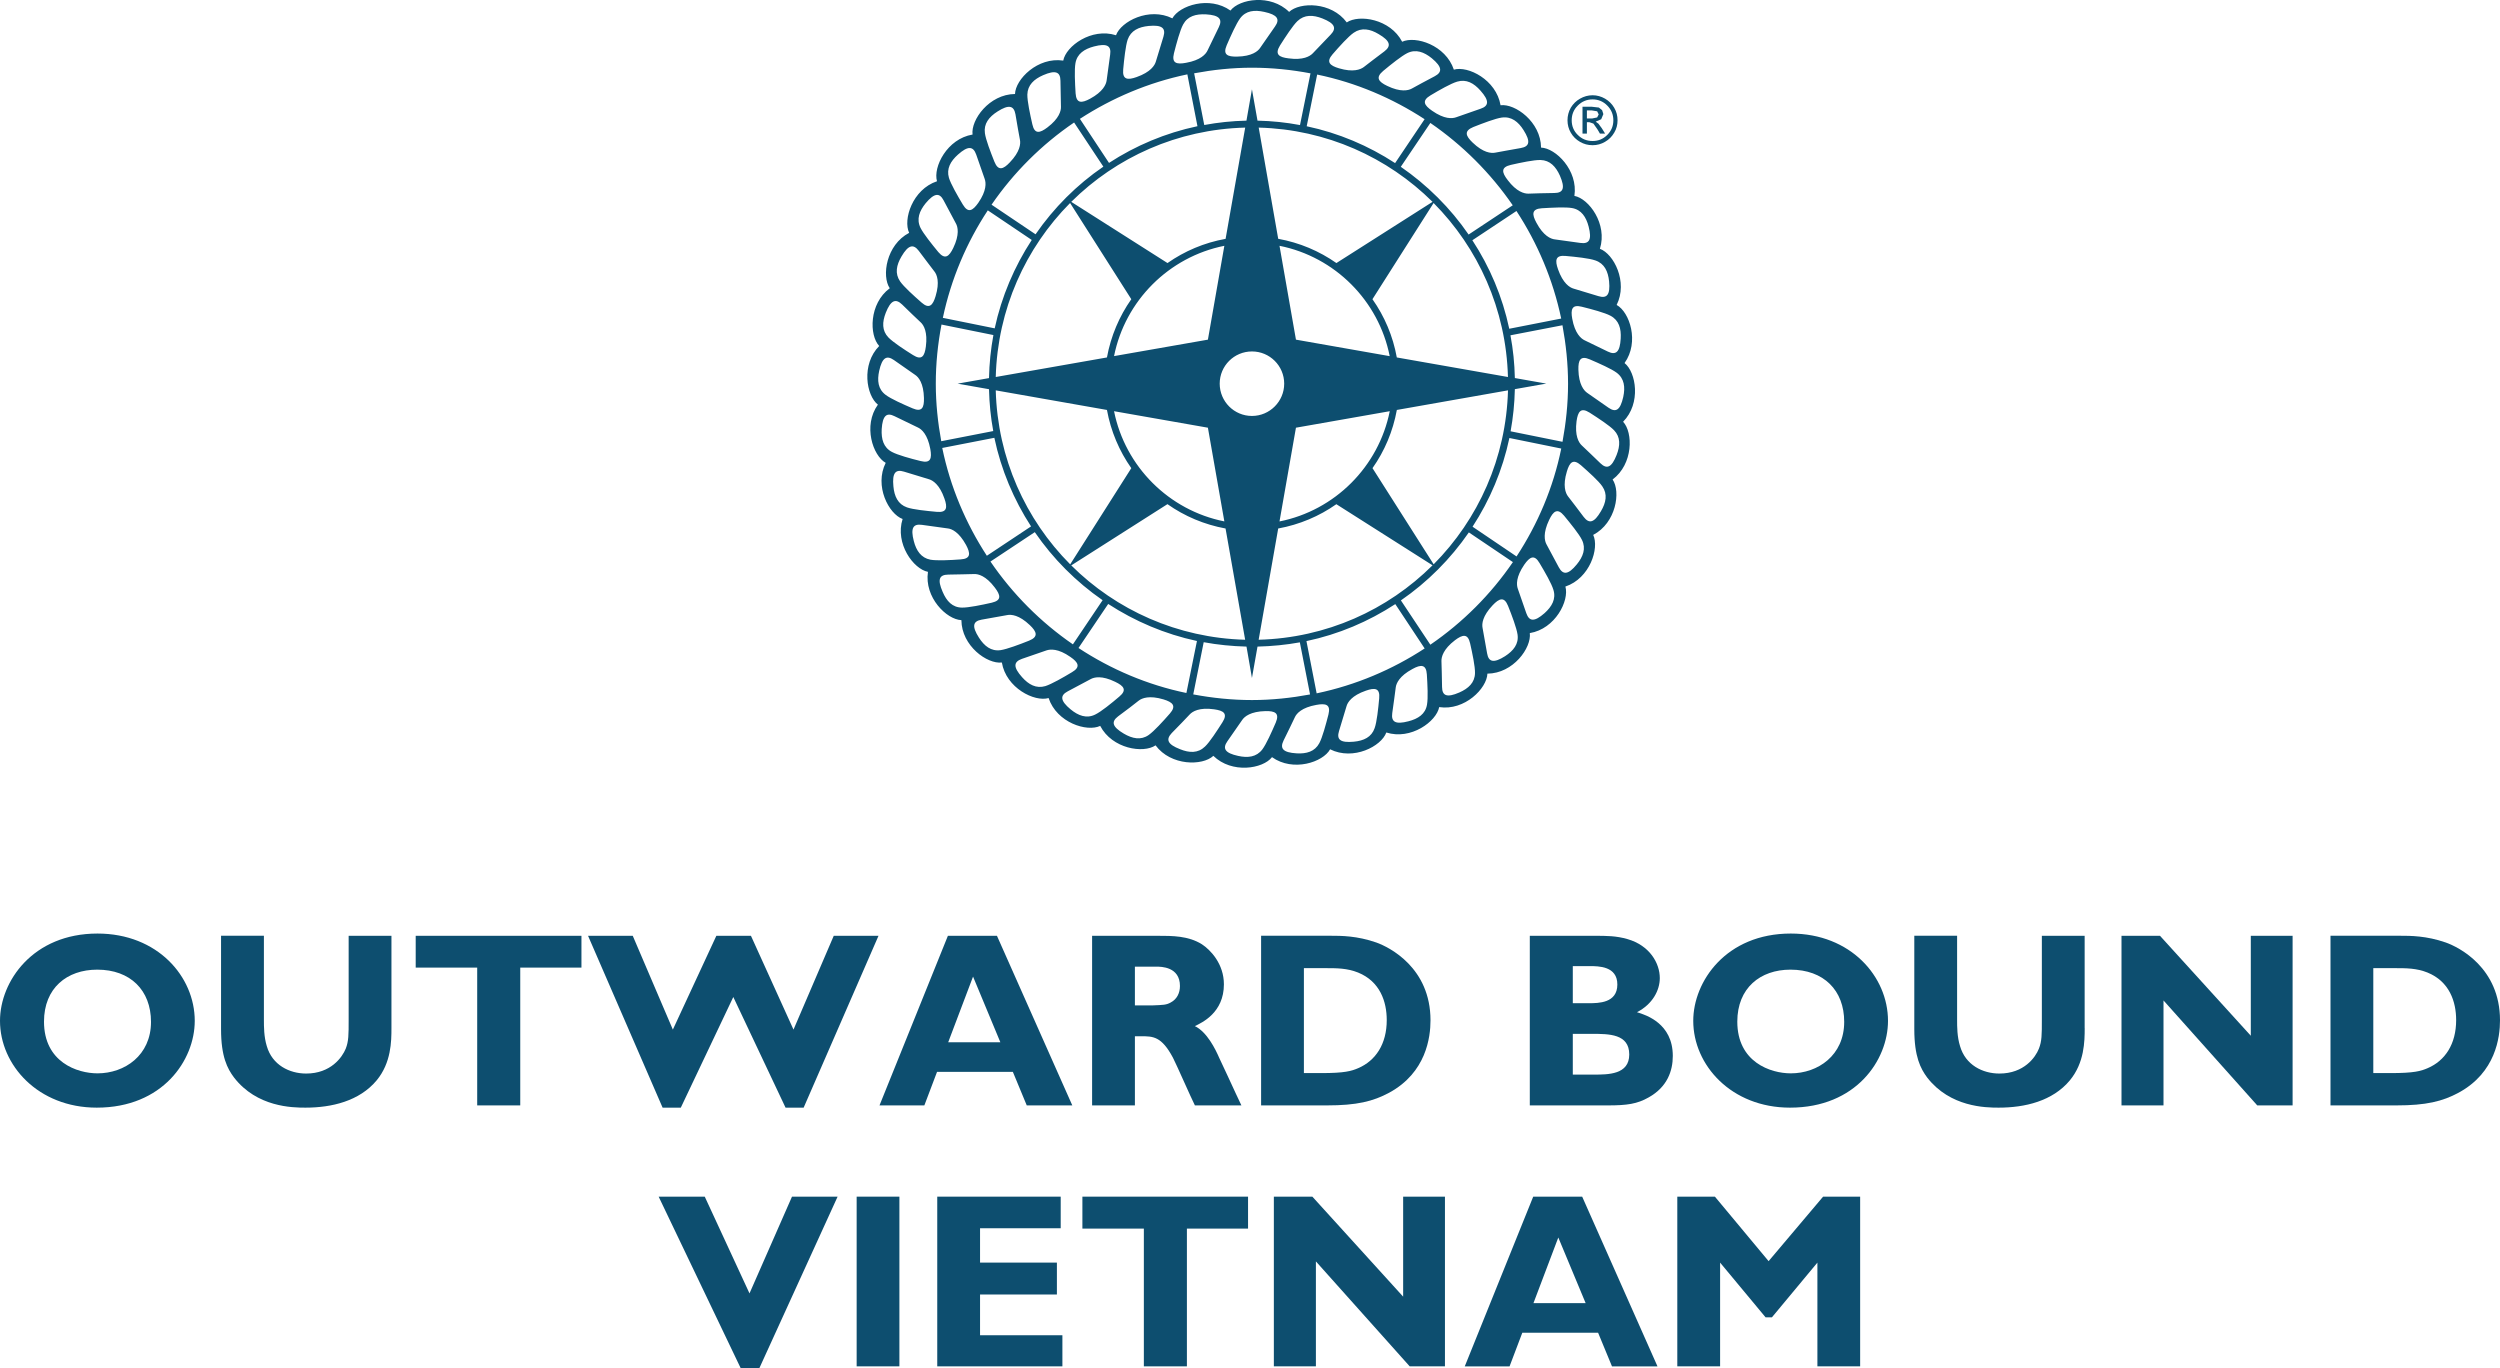
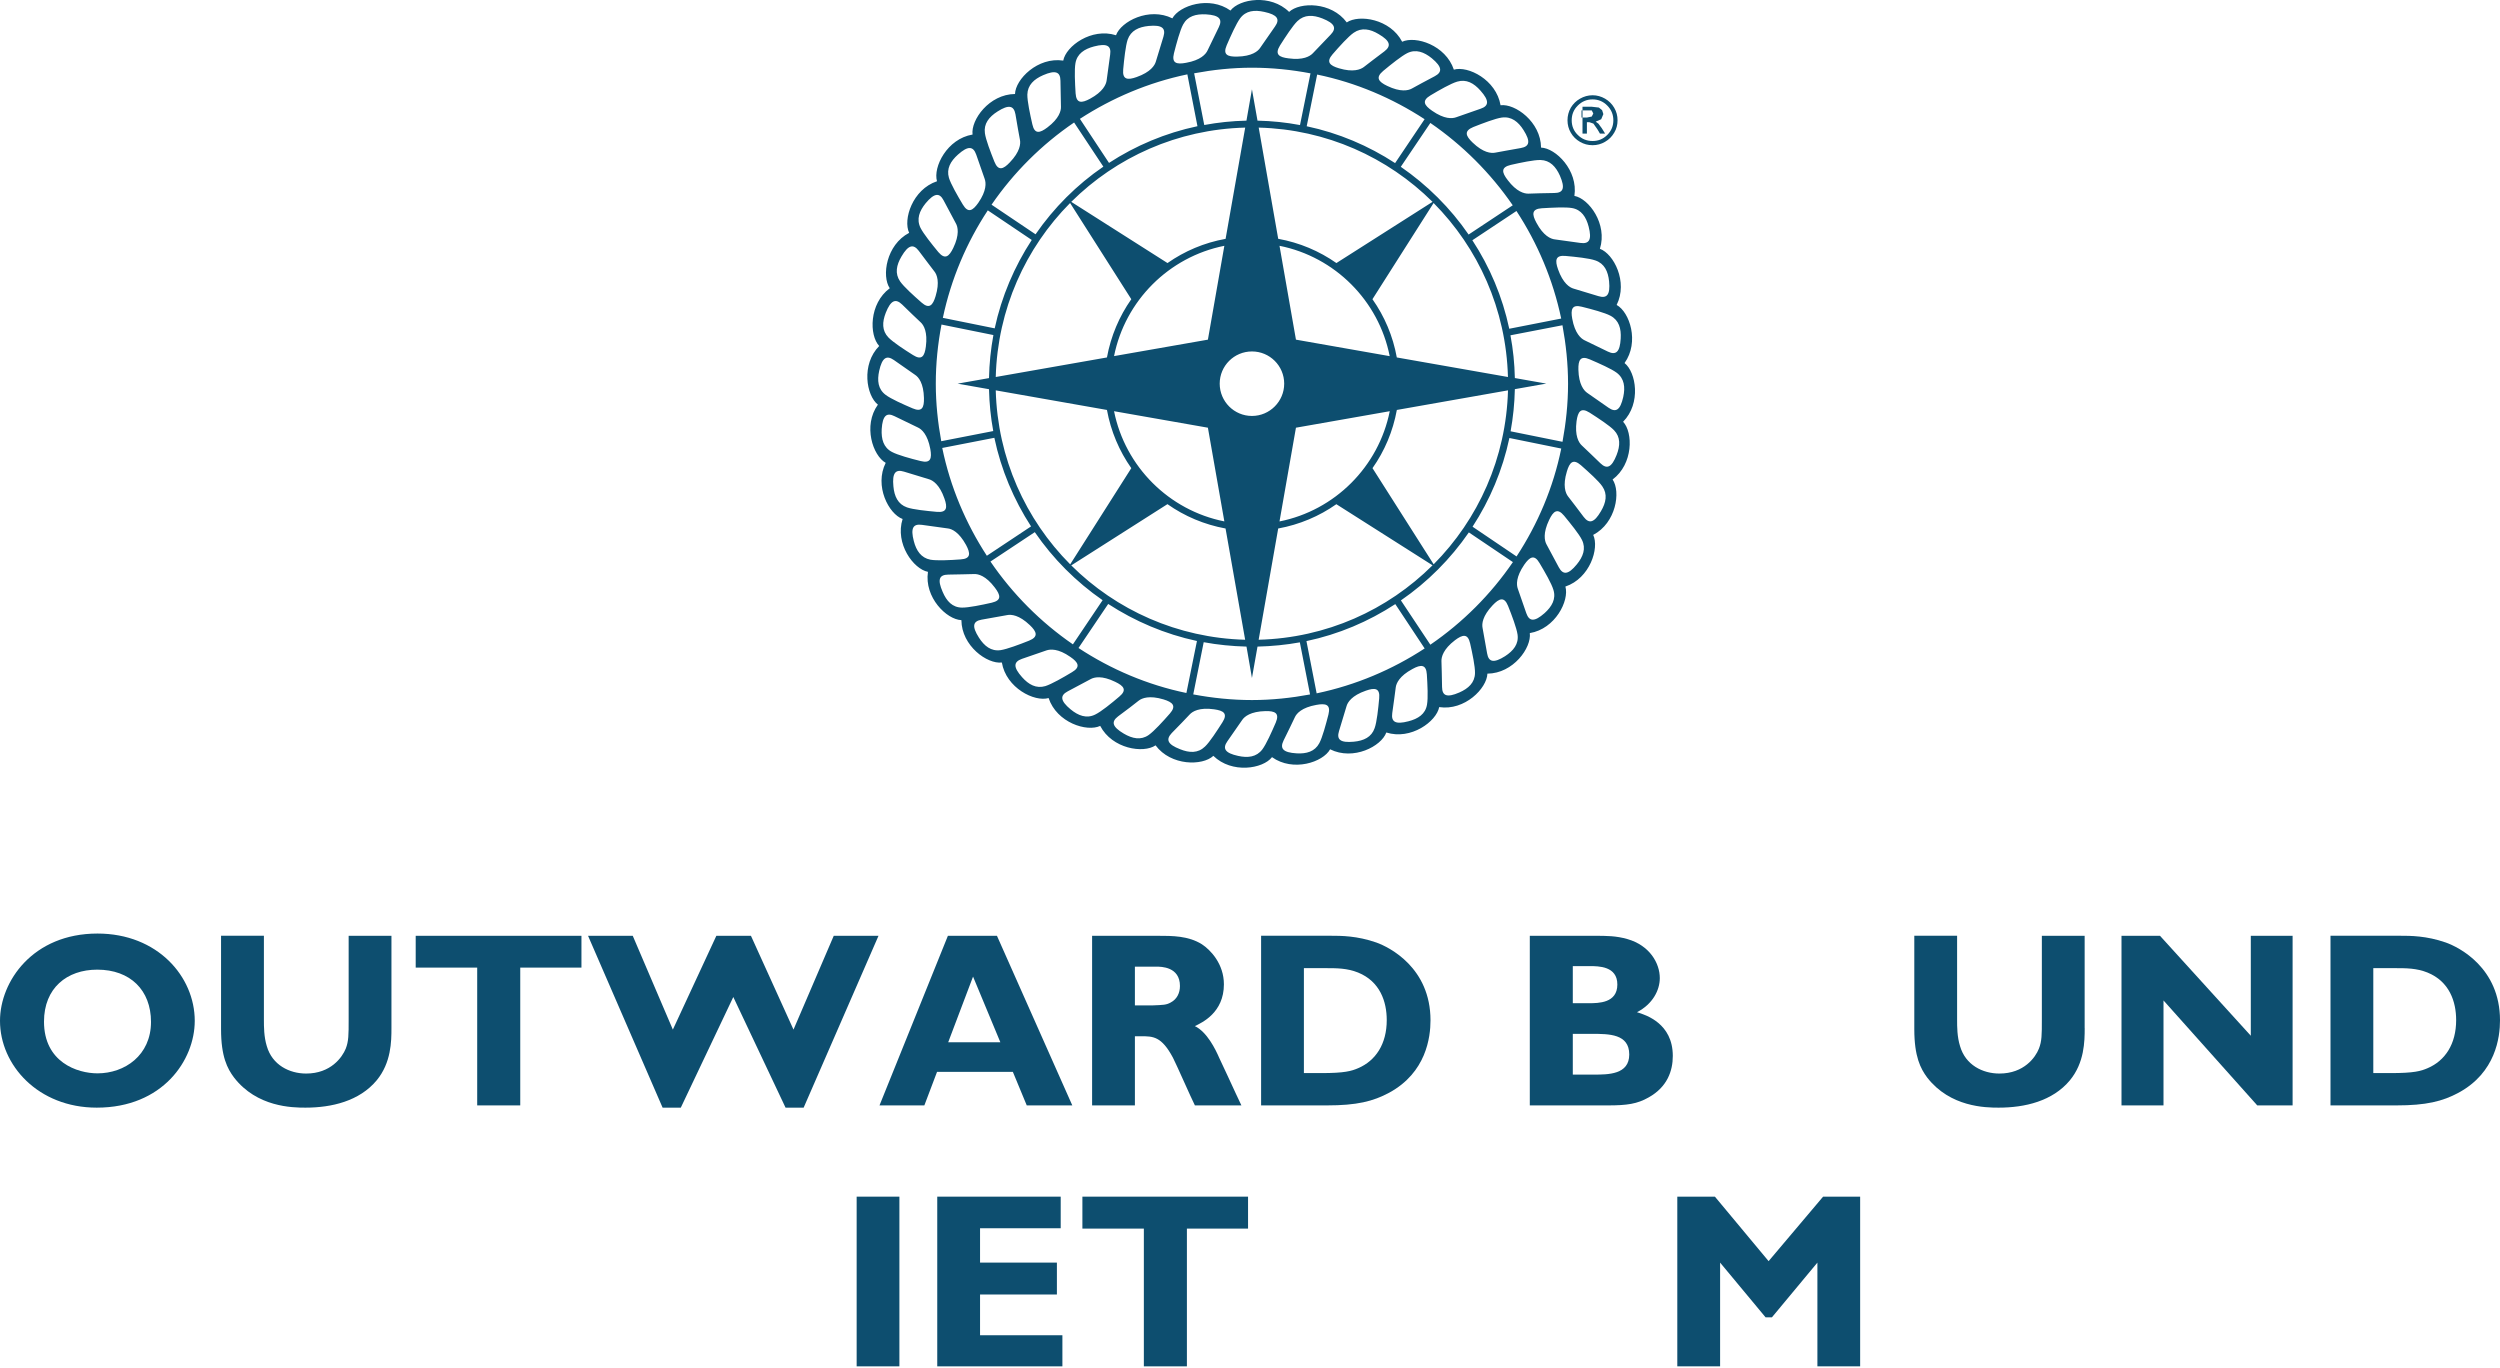
<svg xmlns="http://www.w3.org/2000/svg" version="1.1" x="0px" y="0px" viewBox="0 0 500 273.7" style="enable-background:new 0 0 500 273.7;" xml:space="preserve">
  <style type="text/css">
	.st0{display:none;}
	.st1{display:inline;}
	.st2{fill:#C89B19;}
	.st3{fill:#37449F;}
	.st4{fill:#37449E;}
	.st5{fill:#EC1C24;}
	.st6{fill:#231F20;}
	.st7{clip-path:url(#SVGID_00000115495848460815182360000010451620631684568204_);fill:#4AB3E2;}
	.st8{opacity:0.5;}
	.st9{fill:#FEFEFE;}
	.st10{fill:#5AC3EF;}
	.st11{fill:#5CC2EE;}
	.st12{fill:#5DC2EE;}
	.st13{fill:#6AC9F0;}
	.st14{fill:#73CCF1;}
	.st15{fill:#E4F5FB;}
	.st16{fill:#FDFEFE;}
	.st17{fill:#FAFDFE;}
	.st18{fill:#F9FCFE;}
	.st19{fill:#0D4E6F;}
	.st20{fill:#D21E48;}
	
		.st21{clip-path:url(#SVGID_00000122678791546410039050000003777472426735806142_);fill:url(#SVGID_00000034082955252439801290000011214203614698455218_);}
	.st22{fill:#002D74;}
	.st23{fill:#211E1F;}
	.st24{fill:#23272A;}
	.st25{fill:#EA4B3F;}
	.st26{fill:#FBDD38;}
	.st27{fill:#FDDA37;}
	.st28{fill:#1D2023;}
	.st29{fill:#FFFFFF;}
	.st30{fill:#282B25;}
	.st31{fill:#232B2A;}
	.st32{fill:#131718;}
	.st33{fill-rule:evenodd;clip-rule:evenodd;fill:#231F20;stroke:#231F20;stroke-width:0.643;stroke-miterlimit:2.613;}
	.st34{fill-rule:evenodd;clip-rule:evenodd;fill:#B0943A;}
	.st35{fill-rule:evenodd;clip-rule:evenodd;fill:#231F20;}
	.st36{fill:#B0943A;}
	.st37{fill:#4AB3E2;}
	.st38{display:inline;fill:#231F20;}
</style>
  <g id="Layer_1" class="st0">
</g>
  <g id="Layer_2">
    <g>
      <path class="st19" d="M324.91,72.61c3.01-4.21,1.02-10.19-1.58-11.62c2.31-4.63-0.6-10.23-3.35-11.23    c1.56-4.95-2.21-10.05-5.1-10.58c0.77-5.11-3.74-9.56-6.67-9.66c-0.05-5.16-5.2-8.84-8.1-8.47c-0.86-5.11-6.52-7.94-9.34-7.12    c-1.64-4.92-7.67-6.82-10.34-5.58c-2.38-4.58-8.63-5.51-11.08-3.87c-3.07-4.16-9.39-4.1-11.53-2.1c-3.7-3.64-9.93-2.6-11.73-0.27    c-4.21-3-10.22-1-11.62,1.56c-4.64-2.31-10.27,0.61-11.27,3.38c-4.91-1.56-10.02,2.19-10.55,5.07c-5.11-0.77-9.56,3.74-9.65,6.68    c-5.17,0.05-8.86,5.19-8.49,8.11c-5.1,0.85-7.93,6.51-7.11,9.34c-4.91,1.64-6.83,7.66-5.57,10.32c-4.59,2.4-5.53,8.65-3.88,11.08    c-4.16,3.08-4.12,9.4-2.11,11.55c-3.64,3.68-2.58,9.92-0.26,11.73c-3.02,4.2-1.01,10.21,1.56,11.64    c-2.31,4.61,0.6,10.22,3.38,11.23c-1.56,4.93,2.18,10.02,5.07,10.57c-0.76,5.12,3.74,9.55,6.69,9.66    c0.04,5.16,5.19,8.84,8.09,8.47c0.86,5.1,6.53,7.94,9.35,7.11c1.64,4.93,7.66,6.83,10.32,5.57c2.4,4.6,8.65,5.55,11.07,3.89    c3.09,4.15,9.41,4.12,11.56,2.1c3.7,3.62,9.93,2.6,11.73,0.26c4.21,3.01,10.21,1.01,11.62-1.57c4.64,2.32,10.26-0.6,11.24-3.36    c4.93,1.56,10.02-2.2,10.58-5.08c5.11,0.77,9.55-3.76,9.64-6.69c5.18-0.04,8.85-5.19,8.48-8.11c5.1-0.85,7.93-6.49,7.12-9.31    c4.91-1.65,6.81-7.68,5.56-10.33c4.59-2.4,5.54-8.65,3.88-11.08c4.15-3.1,4.11-9.41,2.1-11.55    C328.27,80.66,327.21,74.43,324.91,72.61 M322.1,63.15c1.7,0.9,2.16,2.58,2.04,4.57c-0.15,2.68-0.94,3.38-2.56,2.6    c-1.48-0.73-3.92-1.92-4.66-2.26c-0.73-0.35-1.94-1.38-2.47-4.3c-0.34-1.87-0.08-2.93,1.92-2.41    C318.38,61.85,320.96,62.54,322.1,63.15 M321.82,56.28c0.25,2.67-0.42,3.47-2.13,2.95c-1.58-0.49-4.18-1.28-4.96-1.5    c-0.8-0.22-2.14-1.07-3.12-3.86c-0.64-1.8-0.54-2.88,1.52-2.68c2.07,0.19,4.73,0.46,5.95,0.9    C320.9,52.71,321.62,54.3,321.82,56.28 M303.31,111.29l-8.8-5.95c3.47-5.33,6.01-11.32,7.37-17.74l10.37,2.11    C310.66,97.53,307.55,104.81,303.31,111.29 M251.73,127.95l3.91-22.25c4.27-0.78,8.22-2.46,11.63-4.86l19.24,12.22    C277.54,122,265.27,127.59,251.73,127.95 M197.56,42.07l8.79,5.92c-3.47,5.32-6.03,11.28-7.41,17.68l-10.37-2.1    C190.22,55.77,193.32,48.51,197.56,42.07 M249.04,25.52l-3.92,22.25c-4.26,0.76-8.21,2.45-11.62,4.84l-19.25-12.24    C223.22,31.46,235.48,25.87,249.04,25.52 M279.36,71.49c-0.77-4.28-2.46-8.23-4.87-11.65l12.23-19.24    c8.92,8.99,14.51,21.25,14.87,34.8L279.36,71.49z M255.9,104.29l3.29-18.75l18.76-3.3C275.73,93.33,266.98,102.08,255.9,104.29     M214.25,113.08l19.24-12.25c3.41,2.41,7.37,4.09,11.62,4.87l3.92,22.25C235.5,127.59,223.22,122,214.25,113.08 M199.15,78.07    l22.24,3.92c0.78,4.27,2.47,8.23,4.87,11.64l-12.22,19.24C205.1,103.89,199.51,91.62,199.15,78.07 M244.87,49.16l-3.29,18.77    l-18.77,3.29C225.02,60.14,233.78,51.38,244.87,49.16 M286.51,40.37l-19.23,12.24c-3.42-2.4-7.37-4.08-11.64-4.85l-3.9-22.24    C265.27,25.87,277.53,31.46,286.51,40.37 M256.84,76.73c0,3.56-2.9,6.46-6.45,6.46c-3.56,0-6.45-2.9-6.45-6.46    c0-3.56,2.89-6.44,6.45-6.44C253.93,70.28,256.84,73.16,256.84,76.73 M241.58,85.54l3.29,18.74    c-11.09-2.21-19.84-10.96-22.06-22.04L241.58,85.54z M259.19,67.93l-3.29-18.77c11.09,2.22,19.84,10.98,22.04,22.07L259.19,67.93z     M294.47,48.05l8.82-5.85c4.22,6.46,7.31,13.71,8.95,21.51l-10.39,2.04C300.49,59.33,297.95,53.37,294.47,48.05 M293.72,46.91    c-3.65-5.31-8.26-9.89-13.56-13.55l5.91-8.77c6.46,4.44,12.04,10.02,16.48,16.47L293.72,46.91z M279.02,32.62    c-5.31-3.47-11.28-6.01-17.68-7.37l2.09-10.34c7.8,1.62,15.04,4.72,21.49,8.93L279.02,32.62z M260,25.01    c-2.76-0.52-5.6-0.82-8.5-0.88l-1.11-6.27l-1.1,6.27c-2.87,0.06-5.7,0.36-8.44,0.87l-2.02-10.34c3.76-0.7,7.61-1.12,11.56-1.12    c4.01,0,7.91,0.41,11.71,1.13L260,25.01z M214.02,40.6l12.24,19.24c-2.4,3.42-4.09,7.37-4.87,11.65l-22.24,3.91    C199.51,61.85,205.1,49.59,214.02,40.6 M188.3,64.91l10.38,2.1c-0.52,2.81-0.82,5.69-0.88,8.61l-6.28,1.11l6.28,1.11    c0.07,2.84,0.34,5.63,0.85,8.37l-10.4,2.03c-0.68-3.71-1.09-7.54-1.09-11.45C187.15,72.71,187.57,68.75,188.3,64.91 M198.87,87.56    c1.35,6.41,3.89,12.39,7.34,17.72l-8.84,5.87c-4.21-6.47-7.31-13.75-8.92-21.56L198.87,87.56z M206.96,106.43    c3.65,5.32,8.24,9.93,13.56,13.61l-5.94,8.83c-6.47-4.45-12.07-10.08-16.49-16.56L206.96,106.43z M221.64,120.79    c5.34,3.47,11.33,6.03,17.75,7.41l-2.11,10.4c-7.83-1.63-15.1-4.74-21.58-9L221.64,120.79z M240.74,128.44    c2.78,0.52,5.64,0.8,8.56,0.88l1.09,6.28l1.11-6.28c2.88-0.07,5.72-0.35,8.47-0.85l2.04,10.42c-3.76,0.7-7.64,1.12-11.61,1.12    c-4.01,0-7.93-0.41-11.75-1.13L240.74,128.44z M286.73,112.86L274.5,93.63c2.41-3.41,4.09-7.37,4.87-11.64l22.23-3.92    C301.23,91.62,295.65,103.87,286.73,112.86 M312.5,88.36l-10.38-2.1c0.5-2.75,0.79-5.55,0.85-8.43l6.29-1.11l-6.29-1.11    c-0.06-2.9-0.35-5.75-0.88-8.55l10.4-2.01c0.7,3.81,1.12,7.71,1.12,11.72C313.61,80.74,313.19,84.61,312.5,88.36 M317.73,45.33    c0.67,2.6,0.13,3.5-1.63,3.26c-1.65-0.23-4.33-0.61-5.13-0.71c-0.82-0.09-2.29-0.71-3.68-3.32c-0.92-1.69-0.99-2.78,1.09-2.91    c2.06-0.12,4.73-0.27,6.02-0.04C316.27,41.93,317.23,43.4,317.73,45.33 M311.99,35.15c1.07,2.47,0.68,3.44-1.12,3.45    c-1.67,0.03-4.37,0.08-5.17,0.13c-0.84,0.02-2.38-0.36-4.16-2.71c-1.18-1.53-1.41-2.56,0.62-3.04c2.02-0.46,4.64-1.01,5.94-0.98    C310,32.05,311.18,33.33,311.99,35.15 M300.36,23.51c1.92-0.26,3.29,0.83,4.35,2.51c1.44,2.28,1.21,3.28-0.56,3.59    c-1.63,0.3-4.29,0.75-5.1,0.92c-0.81,0.16-2.39,0.04-4.53-2.02c-1.38-1.32-1.77-2.31,0.13-3.1    C296.6,24.64,299.09,23.69,300.36,23.51 M291.43,16.33c1.83-0.55,3.34,0.29,4.67,1.8c1.78,2,1.71,3.05,0.01,3.62    c-1.58,0.54-4.12,1.43-4.9,1.71c-0.78,0.28-2.34,0.4-4.78-1.3c-1.59-1.1-2.13-2.01-0.34-3.08    C287.87,18.01,290.18,16.7,291.43,16.33 M281.46,10.62c1.71-0.84,3.36-0.22,4.91,1.04c2.06,1.72,2.15,2.75,0.57,3.59    c-1.47,0.79-3.87,2.04-4.57,2.46c-0.72,0.4-2.26,0.76-4.93-0.53c-1.73-0.83-2.4-1.65-0.81-2.99    C278.22,12.87,280.3,11.2,281.46,10.62 M270.74,6.55c1.57-1.09,3.28-0.76,4.99,0.27c2.34,1.37,2.56,2.37,1.15,3.45    c-1.32,1-3.49,2.63-4.12,3.14c-0.65,0.49-2.12,1.1-4.96,0.25c-1.83-0.54-2.64-1.25-1.28-2.81C267.87,9.29,269.67,7.29,270.74,6.55     M255.99,9.11c1.11-1.75,2.57-4,3.5-4.89c1.39-1.33,3.13-1.26,4.99-0.53c2.5,0.99,2.89,1.95,1.65,3.24    c-1.15,1.19-3.03,3.14-3.58,3.74c-0.57,0.59-1.93,1.41-4.86,1C255.8,11.44,254.91,10.88,255.99,9.11 M245.34,9.05    c0.82-1.9,1.91-4.34,2.69-5.39c1.15-1.54,2.87-1.72,4.83-1.28c2.63,0.57,3.18,1.45,2.15,2.91c-0.94,1.37-2.51,3.59-2.97,4.27    c-0.43,0.67-1.65,1.71-4.62,1.76C245.52,11.36,244.52,10.96,245.34,9.05 M234.79,10.66c0.52-2.04,1.21-4.6,1.83-5.75    c0.91-1.7,2.57-2.14,4.58-2.04c2.67,0.16,3.34,0.96,2.57,2.55c-0.73,1.5-1.92,3.93-2.26,4.67c-0.34,0.74-1.38,1.95-4.3,2.47    C235.34,12.91,234.29,12.67,234.79,10.66 M225.53,7.93c0.64-1.82,2.21-2.54,4.2-2.74c2.69-0.25,3.47,0.43,2.96,2.14    c-0.49,1.59-1.29,4.17-1.51,4.95c-0.22,0.81-1.06,2.14-3.85,3.13c-1.8,0.64-2.88,0.55-2.69-1.53    C224.83,11.81,225.12,9.15,225.53,7.93 M237.47,14.87l2.02,10.37c-6.4,1.35-12.37,3.88-17.69,7.34l-5.82-8.81    C222.44,19.58,229.67,16.5,237.47,14.87 M215.09,12.64c0.33-1.89,1.78-2.84,3.71-3.35c2.61-0.68,3.49-0.14,3.23,1.65    c-0.21,1.63-0.59,4.32-0.7,5.13c-0.1,0.82-0.73,2.28-3.32,3.68c-1.69,0.91-2.75,0.97-2.89-1.09    C214.99,16.59,214.86,13.92,215.09,12.64 M208.64,15.03c2.46-1.06,3.43-0.67,3.45,1.11c0.03,1.67,0.07,4.37,0.1,5.19    c0.04,0.82-0.35,2.37-2.7,4.15c-1.52,1.15-2.57,1.41-3.02-0.61c-0.46-2.03-1.02-4.63-1-5.96    C205.52,17.01,206.8,15.83,208.64,15.03 M214.82,24.5l5.85,8.83c-5.31,3.63-9.9,8.22-13.56,13.53l-8.8-5.92    C202.74,34.49,208.34,28.91,214.82,24.5 M199.5,22.3c2.26-1.44,3.27-1.19,3.59,0.55c0.28,1.65,0.73,4.32,0.9,5.11    c0.16,0.8,0.03,2.38-2.03,4.52c-1.3,1.38-2.31,1.78-3.08-0.14c-0.77-1.93-1.73-4.42-1.9-5.71    C196.72,24.75,197.79,23.39,199.5,22.3 M191.59,30.92c2.01-1.8,3.05-1.7,3.65-0.01c0.53,1.55,1.43,4.11,1.7,4.88    c0.28,0.78,0.4,2.35-1.29,4.79c-1.11,1.56-2.01,2.12-3.08,0.34c-1.07-1.78-2.4-4.11-2.78-5.34    C189.25,33.75,190.11,32.24,191.59,30.92 M185.13,40.65c1.73-2.06,2.76-2.16,3.59-0.58c0.79,1.48,2.05,3.88,2.45,4.6    c0.41,0.71,0.77,2.26-0.52,4.93c-0.83,1.71-1.64,2.39-2.98,0.82c-1.32-1.6-2.99-3.69-3.57-4.85    C183.25,43.81,183.88,42.2,185.13,40.65 M180.3,51.29c1.35-2.31,2.37-2.55,3.45-1.13c1.01,1.32,2.61,3.49,3.12,4.12    c0.52,0.64,1.11,2.11,0.25,4.95c-0.55,1.83-1.26,2.65-2.81,1.28c-1.57-1.38-3.54-3.15-4.29-4.23    C178.94,54.7,179.28,53.02,180.3,51.29 M177.16,62.54c0.99-2.49,1.95-2.89,3.25-1.65c1.18,1.15,3.13,3.04,3.74,3.59    c0.6,0.55,1.41,1.92,1.02,4.85c-0.25,1.89-0.8,2.81-2.57,1.68c-1.75-1.09-3.98-2.56-4.9-3.5    C176.36,66.13,176.43,64.41,177.16,62.54 M175.84,74.16c0.59-2.63,1.46-3.17,2.93-2.16c1.36,0.95,3.58,2.51,4.25,2.97    c0.7,0.45,1.7,1.67,1.77,4.63c0.05,1.89-0.37,2.89-2.27,2.07c-1.92-0.82-4.36-1.91-5.38-2.69    C175.59,77.83,175.41,76.1,175.84,74.16 M178.39,90.39c-1.71-0.9-2.15-2.57-2.05-4.57c0.18-2.7,0.97-3.38,2.57-2.58    c1.5,0.73,3.93,1.92,4.67,2.26c0.75,0.34,1.94,1.38,2.48,4.29c0.34,1.89,0.09,2.93-1.93,2.42C182.09,91.71,179.53,91,178.39,90.39     M178.68,97.26c-0.26-2.66,0.41-3.46,2.13-2.93c1.59,0.47,4.18,1.27,4.96,1.51c0.79,0.22,2.14,1.06,3.11,3.85    c0.64,1.79,0.55,2.87-1.53,2.68c-2.07-0.19-4.72-0.46-5.95-0.89C179.58,100.84,178.86,99.26,178.68,97.26 M182.76,108.21    c-0.68-2.61-0.13-3.48,1.62-3.24c1.65,0.23,4.33,0.61,5.14,0.71c0.84,0.08,2.28,0.73,3.69,3.31c0.9,1.68,0.98,2.76-1.09,2.89    c-2.08,0.16-4.74,0.28-6.03,0.06C184.22,111.58,183.25,110.13,182.76,108.21 M188.53,118.37c-1.08-2.46-0.7-3.42,1.11-3.45    c1.64-0.05,4.36-0.06,5.17-0.11c0.83-0.04,2.37,0.34,4.15,2.7c1.16,1.53,1.41,2.56-0.61,3.03c-2.03,0.46-4.65,1-5.94,0.98    C190.47,121.51,189.31,120.21,188.53,118.37 M200.12,130.03c-1.9,0.27-3.26-0.82-4.34-2.51c-1.45-2.28-1.2-3.28,0.55-3.59    c1.65-0.29,4.3-0.75,5.1-0.91c0.82-0.16,2.39-0.04,4.54,2.01c1.38,1.32,1.77,2.32-0.15,3.1    C203.9,128.9,201.41,129.83,200.12,130.03 M209.07,137.22c-1.84,0.54-3.34-0.3-4.67-1.8c-1.78-2-1.71-3.05-0.01-3.65    c1.56-0.52,4.13-1.41,4.9-1.69c0.77-0.26,2.35-0.4,4.78,1.3c1.57,1.08,2.12,2.01,0.34,3.05    C212.62,135.51,210.3,136.83,209.07,137.22 M219.02,142.92c-1.71,0.84-3.36,0.22-4.9-1.05c-2.06-1.71-2.16-2.76-0.58-3.6    c1.47-0.78,3.86-2.04,4.58-2.44c0.7-0.4,2.25-0.77,4.91,0.53c1.73,0.82,2.42,1.64,0.83,2.96    C222.28,140.67,220.2,142.36,219.02,142.92 M229.75,146.99c-1.56,1.11-3.28,0.74-5-0.27c-2.31-1.37-2.55-2.36-1.13-3.45    c1.33-0.98,3.5-2.62,4.12-3.14c0.65-0.51,2.13-1.1,4.96-0.25c1.83,0.56,2.63,1.27,1.28,2.82    C232.62,144.26,230.81,146.24,229.75,146.99 M244.5,144.44c-1.11,1.74-2.57,4-3.5,4.87c-1.39,1.36-3.13,1.29-4.99,0.53    c-2.5-0.97-2.89-1.92-1.66-3.23c1.16-1.18,3.04-3.11,3.6-3.73c0.55-0.59,1.91-1.44,4.86-1.02    C244.7,142.12,245.61,142.68,244.5,144.44 M255.16,144.5c-0.83,1.92-1.92,4.36-2.7,5.39c-1.16,1.52-2.88,1.73-4.84,1.29    c-2.61-0.57-3.17-1.46-2.14-2.93c0.95-1.35,2.5-3.58,2.96-4.26c0.46-0.68,1.67-1.7,4.65-1.77    C254.97,142.18,255.96,142.6,255.16,144.5 M265.69,142.9c-0.52,2.01-1.21,4.6-1.83,5.74c-0.9,1.68-2.57,2.15-4.56,2.03    c-2.69-0.17-3.37-0.95-2.59-2.56c0.74-1.5,1.92-3.91,2.26-4.66c0.34-0.75,1.38-1.95,4.3-2.47    C265.15,140.63,266.19,140.88,265.69,142.9 M274.93,145.62c-0.62,1.81-2.19,2.54-4.18,2.72c-2.68,0.25-3.47-0.41-2.95-2.12    c0.48-1.59,1.28-4.18,1.5-4.96c0.22-0.81,1.06-2.15,3.86-3.12c1.8-0.64,2.87-0.54,2.68,1.51    C275.65,141.73,275.37,144.39,274.93,145.62 M263.33,138.67l-2.04-10.45c6.44-1.36,12.42-3.91,17.77-7.4l5.87,8.87    C278.45,133.93,271.16,137.03,263.33,138.67 M285.4,140.93c-0.31,1.88-1.77,2.83-3.72,3.33c-2.6,0.68-3.47,0.13-3.23-1.64    c0.23-1.64,0.61-4.34,0.7-5.15c0.11-0.81,0.73-2.27,3.34-3.67c1.67-0.92,2.75-0.97,2.88,1.08    C285.5,136.95,285.64,139.61,285.4,140.93 M291.86,138.5c-2.48,1.08-3.43,0.67-3.45-1.11c-0.04-1.67-0.07-4.36-0.12-5.18    c-0.02-0.82,0.36-2.38,2.71-4.17c1.52-1.14,2.56-1.38,3.02,0.62c0.46,2.03,1.01,4.65,0.98,5.95    C294.97,136.52,293.69,137.7,291.86,138.5 M286.07,128.94l-5.89-8.86c5.32-3.66,9.93-8.29,13.59-13.6l8.81,5.94    C298.15,118.9,292.55,124.5,286.07,128.94 M301.01,131.24c-2.26,1.43-3.29,1.19-3.59-0.57c-0.28-1.63-0.76-4.3-0.91-5.1    c-0.16-0.8-0.02-2.37,2.02-4.52c1.31-1.38,2.31-1.79,3.08,0.13c0.77,1.92,1.71,4.43,1.9,5.73    C303.78,128.8,302.69,130.15,301.01,131.24 M308.9,122.64c-2.02,1.77-3.05,1.68-3.64,0c-0.55-1.57-1.42-4.12-1.7-4.9    c-0.28-0.77-0.39-2.34,1.29-4.8c1.09-1.56,2.01-2.12,3.05-0.34c1.08,1.8,2.41,4.11,2.78,5.36    C311.25,119.79,310.39,121.3,308.9,122.64 M315.35,112.89c-1.7,2.07-2.74,2.14-3.59,0.57c-0.79-1.46-2.06-3.87-2.45-4.57    c-0.4-0.71-0.76-2.25,0.53-4.93c0.82-1.73,1.65-2.41,2.97-0.83c1.32,1.61,3.01,3.68,3.58,4.85    C317.24,109.71,316.62,111.34,315.35,112.89 M320.18,102.26c-1.35,2.31-2.35,2.55-3.44,1.13c-1-1.32-2.63-3.5-3.14-4.12    c-0.49-0.65-1.09-2.12-0.23-4.96c0.54-1.83,1.24-2.63,2.81-1.27c1.55,1.37,3.56,3.16,4.28,4.23    C321.55,98.84,321.21,100.53,320.18,102.26 M323.32,91c-0.99,2.51-1.94,2.9-3.23,1.66c-1.21-1.15-3.14-3.04-3.75-3.59    c-0.6-0.56-1.41-1.93-1.03-4.84c0.27-1.89,0.83-2.82,2.6-1.71c1.75,1.12,3.98,2.58,4.89,3.52C324.13,87.41,324.05,89.14,323.32,91     M321.71,81.55c-1.35-0.96-3.57-2.51-4.26-2.97c-0.67-0.46-1.7-1.68-1.77-4.63c-0.05-1.9,0.38-2.9,2.29-2.07    c1.9,0.82,4.33,1.89,5.37,2.67c1.54,1.16,1.73,2.89,1.31,4.84C324.06,82.02,323.19,82.57,321.71,81.55" />
      <g>
        <path class="st19" d="M316,28.37c0.78,0.45,1.6,0.67,2.52,0.67c0.88,0,1.72-0.22,2.49-0.68c0.78-0.44,1.38-1.05,1.83-1.82     c0.46-0.75,0.67-1.59,0.67-2.48c0-0.91-0.21-1.73-0.67-2.51c-0.45-0.77-1.06-1.37-1.83-1.82c-0.77-0.44-1.6-0.68-2.49-0.68     c-0.91,0-1.74,0.24-2.51,0.68c-0.78,0.44-1.39,1.05-1.85,1.81c-0.44,0.77-0.66,1.62-0.66,2.52c0,0.89,0.22,1.74,0.66,2.48     C314.62,27.34,315.23,27.92,316,28.37 M315.56,21.11c0.83-0.83,1.8-1.23,2.96-1.23c1.12,0,2.12,0.4,2.93,1.23     c0.81,0.81,1.22,1.79,1.22,2.95c0,1.15-0.41,2.13-1.22,2.93c-0.82,0.82-1.79,1.21-2.93,1.21c-1.16,0-2.15-0.39-2.96-1.21     c-0.82-0.79-1.22-1.78-1.22-2.93C314.34,22.9,314.74,21.92,315.56,21.11" />
-         <path class="st19" d="M317.37,24.44h0.51l0.8,0.28l0.82,1.17l0.49,0.83h1.03l-0.64-1.04l-0.69-0.94l-0.55-0.41l1.1-0.48     l0.43-1.03l-0.25-0.79l-0.65-0.52l-1.41-0.16h-1.86v5.37h0.88V24.44 M317.37,22.08h0.98l1.08,0.18l0.31,0.62l-0.31,0.61     l-0.98,0.2h-1.07V22.08z" />
+         <path class="st19" d="M317.37,24.44h0.51l0.8,0.28l0.82,1.17l0.49,0.83h1.03l-0.64-1.04l-0.69-0.94l-0.55-0.41l1.1-0.48     l0.43-1.03l-0.25-0.79l-0.65-0.52l-1.41-0.16h-1.86v5.37h0.88V24.44 M317.37,22.08h0.98l0.31,0.62l-0.31,0.61     l-0.98,0.2h-1.07V22.08z" />
      </g>
      <g>
        <path class="st19" d="M19.35,221.53C7.62,221.53,0,213.02,0,204.17c0-7.9,6.57-17.46,19.5-17.46c12.01,0,19.45,8.61,19.45,17.46     C38.95,212.03,32.54,221.53,19.35,221.53 M19.45,193.93c-6.07,0-10.65,3.68-10.65,10.4c0,8.11,6.66,10.34,10.7,10.34     c5.43,0,10.7-3.59,10.7-10.29C30.2,198.05,26.06,193.93,19.45,193.93" />
        <path class="st19" d="M78.29,205.62c0,2.68-0.05,6.91-2.94,10.43c-3.47,4.19-9.05,5.48-14.26,5.48c-2.63,0-9.7-0.1-14.28-6.02     c-1.34-1.79-2.6-4.18-2.6-9.66v-18.7h8.57v16.81c0,1.39,0,3.39,0.58,5.27c1.09,3.78,4.53,5.48,7.87,5.48     c4.92,0,7.21-3.24,7.92-4.98c0.58-1.49,0.58-2.78,0.58-5.76v-16.81h8.56V205.62" />
        <polyline class="st19" points="116.29,193.52 104.05,193.52 104.05,221.08 95.44,221.08 95.44,193.52 83.14,193.52 83.14,187.16      116.29,187.16 116.29,193.52    " />
        <polyline class="st19" points="160.73,221.53 157.11,221.53 146.66,199.4 136.16,221.53 132.52,221.53 117.61,187.16      126.55,187.16 134.57,205.92 143.27,187.16 150.19,187.16 158.7,205.92 166.75,187.16 175.7,187.16 160.73,221.53    " />
        <path class="st19" d="M214.46,221.08h-9.11l-2.78-6.71h-15.16l-2.54,6.71h-8.97l13.68-33.92h9.81L214.46,221.08 M194.61,195.32     l-4.97,13.13h10.43L194.61,195.32z" />
        <path class="st19" d="M231.45,187.16c3.09,0,6.19,0,8.91,1.68c1.8,1.18,4.42,3.98,4.42,8.02c0,5.67-4.36,7.66-5.81,8.36     c2.44,1.18,4.12,4.62,4.87,6.35c0.94,1.95,2.39,5.14,3.29,7.07l1.15,2.44h-9.3c-0.76-1.5-3.7-8.21-4.39-9.54     c-2.29-4.29-3.98-4.29-6.37-4.29h-1.24v13.83h-8.56v-33.92H231.45 M226.98,193.33v7.75h3.53c2.2-0.09,2.74-0.09,3.63-0.58     c1.26-0.66,1.85-1.91,1.85-3.3c0-3.87-3.79-3.87-4.72-3.87H226.98z" />
        <path class="st19" d="M266.05,187.15c2.19,0,5.34,0,9.21,1.35c2.67,0.95,10.84,5.08,10.84,15.56c0,3.39-0.85,10.45-8.26,14.48     c-3.23,1.74-6.5,2.54-12.44,2.54h-13.18v-33.93H266.05 M260.78,193.63v20.99h3.43c4.72,0,6.07-0.4,7.46-1     c3.43-1.48,5.68-4.77,5.68-9.6c0-3.7-1.34-7.72-5.73-9.51c-2.19-0.88-4.28-0.88-6.56-0.88H260.78z" />
        <path class="st19" d="M318.89,187.16c2.44,0,4.32,0,6.61,0.66c4.43,1.27,6.46,4.81,6.46,7.8c0,2.43-1.44,5.22-4.57,6.82     c1.8,0.55,7.17,2.23,7.17,8.75c0,2.98-1.1,6.21-4.83,8.29c-2.29,1.31-4.33,1.6-8.16,1.6h-15.61v-33.92H318.89 M314.56,193.22     v7.42h3.18c1.95,0,5.73,0,5.73-3.74c0-3.68-3.74-3.68-5.58-3.68H314.56z M314.56,206.77v8.15h4.18c2.93,0,7.11,0,7.11-4.02     c0-4.13-4.03-4.13-7.52-4.13H314.56z" />
-         <path class="st19" d="M358,221.53c-11.73,0-19.35-8.5-19.35-17.36c0-7.9,6.58-17.46,19.51-17.46c11.99,0,19.44,8.61,19.44,17.46     C377.6,212.03,371.2,221.53,358,221.53 M358.1,193.93c-6.06,0-10.64,3.68-10.64,10.4c0,8.11,6.66,10.34,10.7,10.34     c5.42,0,10.68-3.59,10.68-10.29C368.85,198.05,364.73,193.93,358.1,193.93" />
        <path class="st19" d="M416.94,205.62c0,2.68-0.06,6.91-2.95,10.43c-3.47,4.19-9.03,5.48-14.26,5.48c-2.63,0-9.7-0.1-14.29-6.02     c-1.33-1.79-2.58-4.18-2.58-9.66v-18.7h8.56v16.81c0,1.39,0,3.39,0.59,5.27c1.09,3.78,4.53,5.48,7.87,5.48     c4.92,0,7.22-3.24,7.9-4.98c0.59-1.49,0.59-2.78,0.59-5.76v-16.81h8.56V205.62" />
        <polyline class="st19" points="458.52,221.08 451.45,221.08 432.7,200.09 432.7,221.08 424.3,221.08 424.3,187.16 432,187.16      450.16,207.15 450.16,187.16 458.52,187.16 458.52,221.08    " />
        <path class="st19" d="M479.94,187.15c2.19,0,5.33,0,9.21,1.35c2.69,0.95,10.85,5.08,10.85,15.56c0,3.39-0.85,10.45-8.28,14.48     c-3.22,1.74-6.51,2.54-12.42,2.54h-13.2v-33.93H479.94 M474.66,193.63v20.99h3.44c4.73,0,6.08-0.4,7.46-1     c3.44-1.48,5.67-4.77,5.67-9.6c0-3.7-1.34-7.72-5.73-9.51c-2.18-0.88-4.26-0.88-6.56-0.88H474.66z" />
      </g>
      <g>
-         <polyline class="st19" points="151.84,273.7 148.17,273.7 131.73,239.33 140.95,239.33 149.9,258.68 158.4,239.33 167.52,239.33      151.84,273.7    " />
        <rect x="171.33" y="239.33" class="st19" width="8.55" height="33.94" />
        <polyline class="st19" points="212.48,273.27 187.45,273.27 187.45,239.33 212.14,239.33 212.14,245.65 196.01,245.65      196.01,252.52 211.38,252.52 211.38,258.9 196.01,258.9 196.01,267.05 212.48,267.05 212.48,273.27    " />
        <polyline class="st19" points="249.61,245.72 237.38,245.72 237.38,273.27 228.77,273.27 228.77,245.72 216.48,245.72      216.48,239.33 249.61,239.33 249.61,245.72    " />
-         <polyline class="st19" points="288.99,273.27 281.94,273.27 263.18,252.28 263.18,273.27 254.77,273.27 254.77,239.33      262.47,239.33 280.63,259.33 280.63,239.33 288.99,239.33 288.99,273.27    " />
-         <path class="st19" d="M331.5,273.28h-9.1l-2.78-6.73h-15.16l-2.55,6.73h-8.96l13.69-33.94h9.8L331.5,273.28 M311.66,247.5     l-4.97,13.13h10.44L311.66,247.5z" />
        <polyline class="st19" points="372.03,273.27 363.48,273.27 363.48,252.52 354.38,263.47 353.12,263.47 344.02,252.52      344.02,273.27 335.46,273.27 335.46,239.33 342.98,239.33 353.72,252.23 364.62,239.33 372.03,239.33 372.03,273.27    " />
      </g>
    </g>
  </g>
</svg>